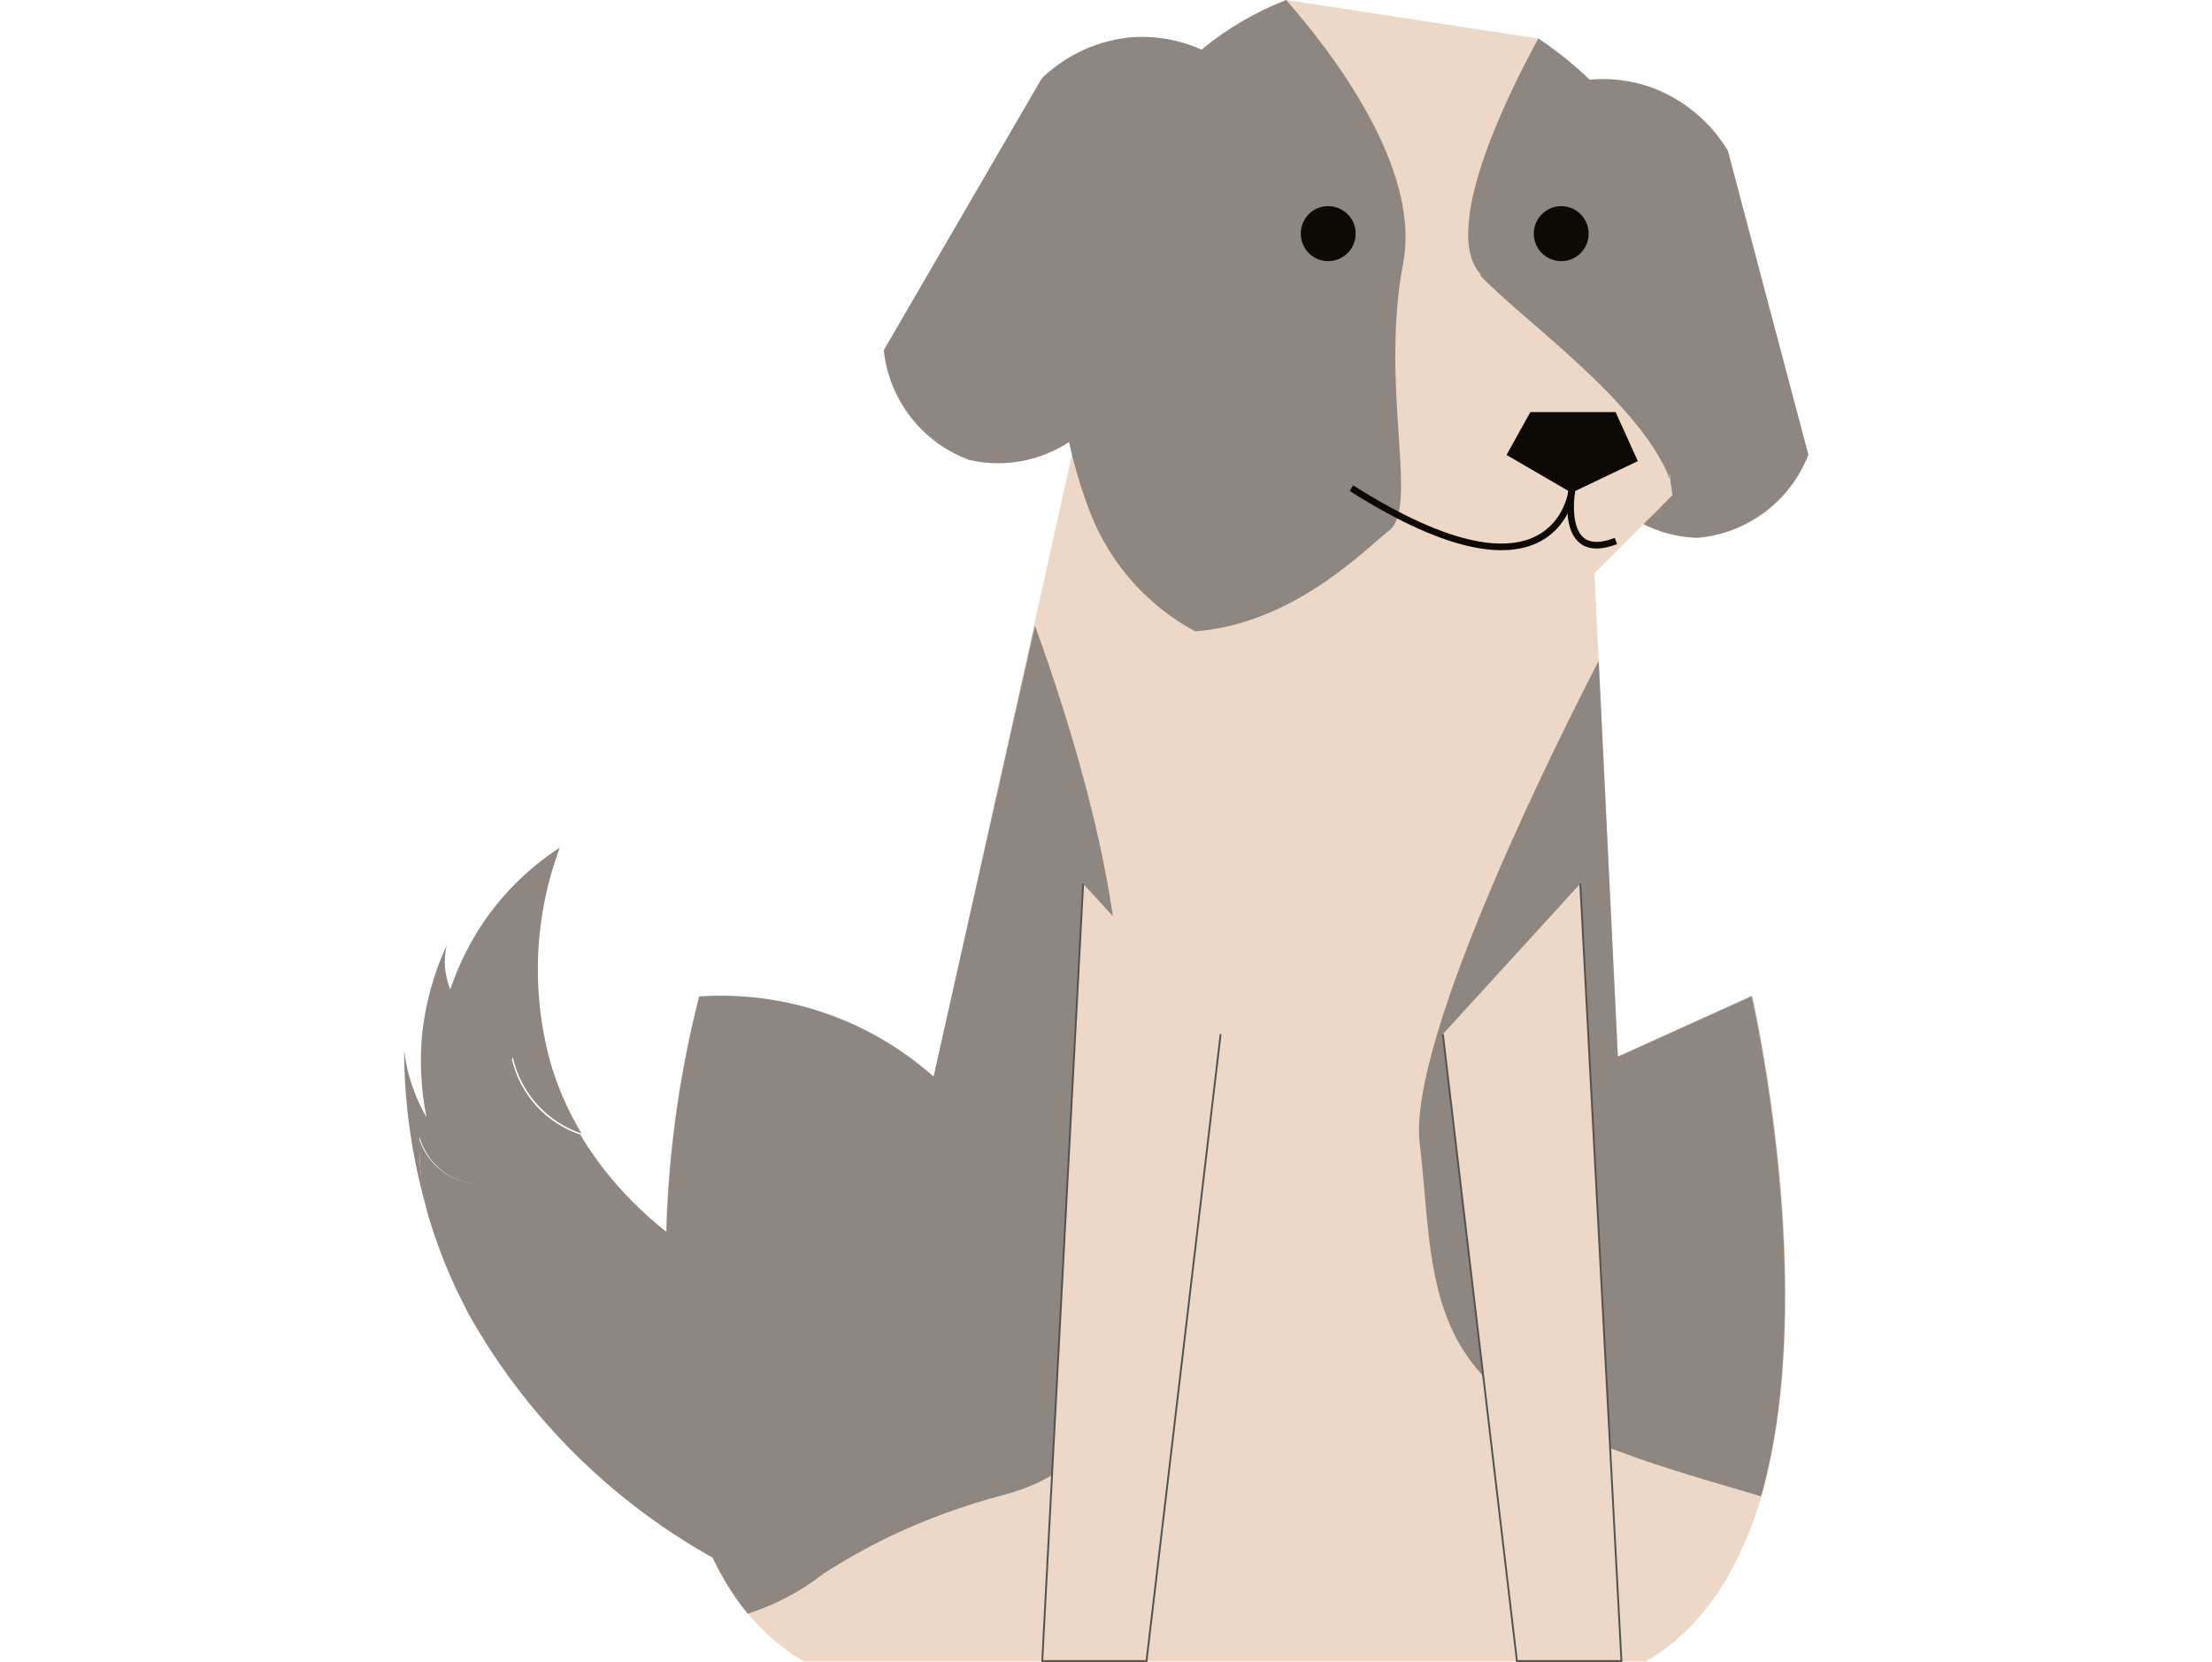
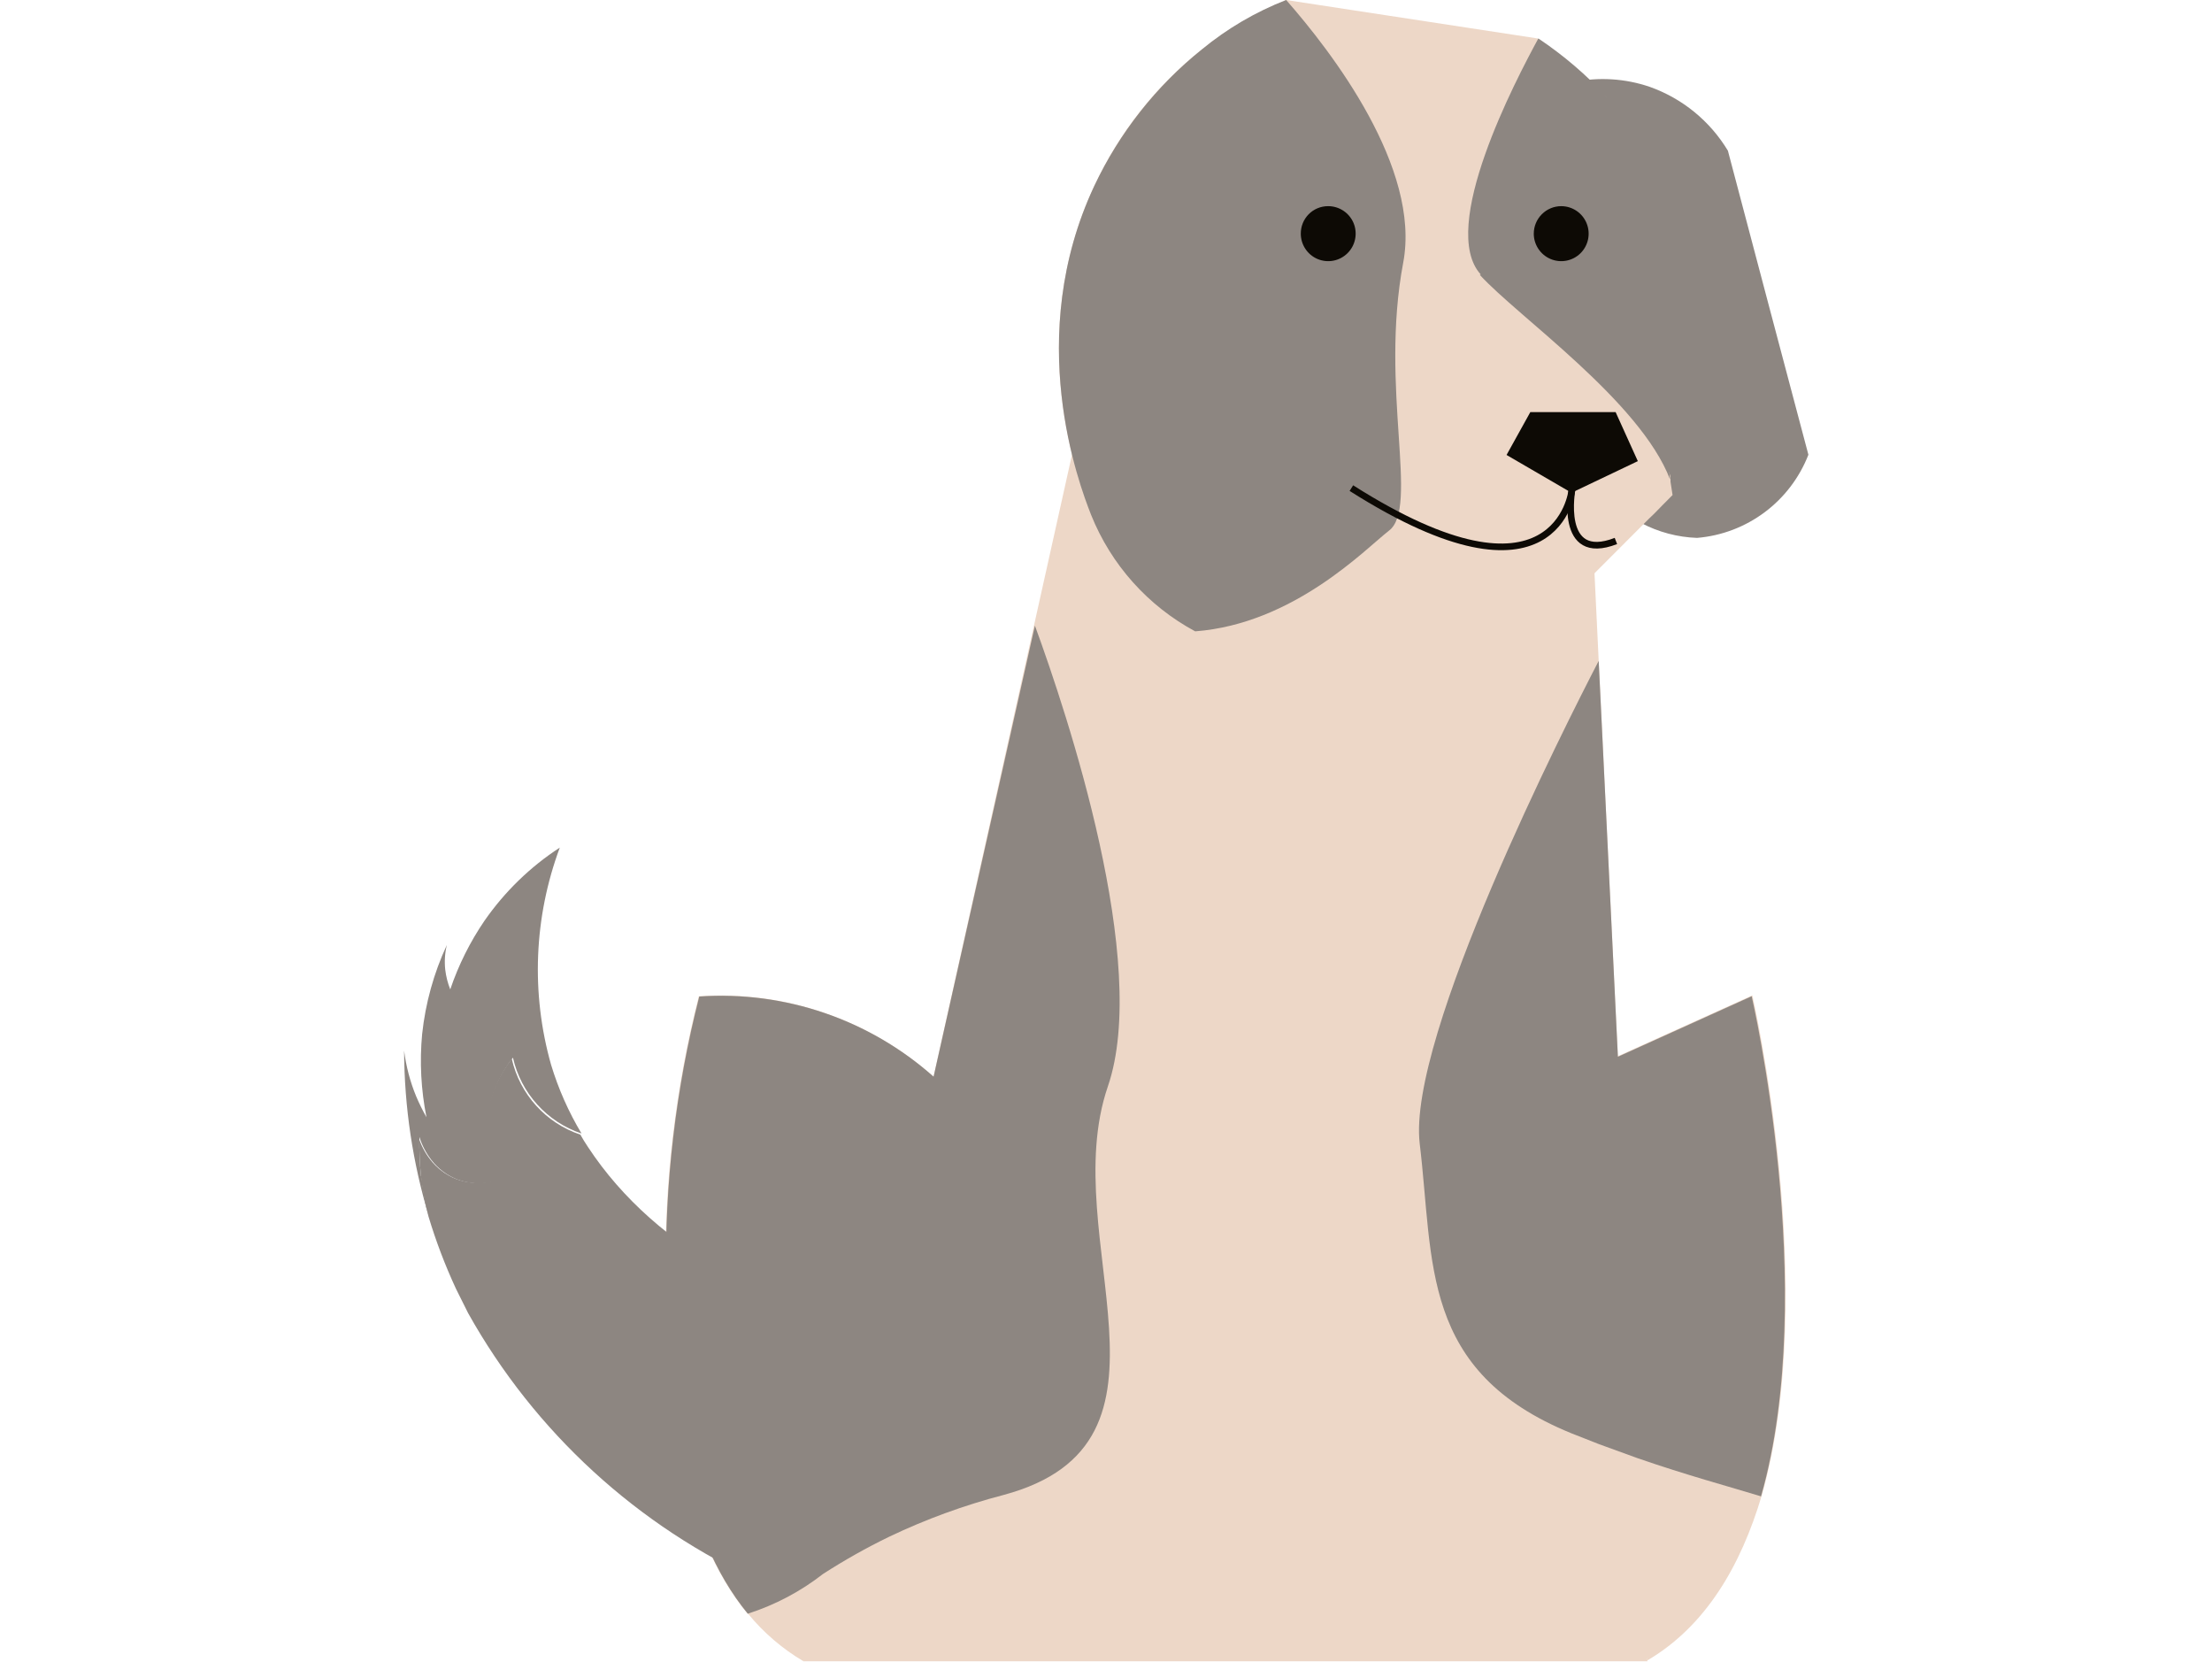
<svg xmlns="http://www.w3.org/2000/svg" width="193px" height="145px" viewBox="0 0 193 145">
  <g id="surface1">
    <path style=" stroke:none;fill-rule:nonzero;fill:rgb(92.941%,84.314%,78.039%);fill-opacity:1;" d="M 70.109 144.922 L 143.738 144.922 L 142.863 127.195 L 141.164 92.184 L 139.488 57.652 L 139.051 48.52 L 95.742 29.734 L 90.215 54.574 L 81.457 93.902 L 71.805 137.305 L 70.109 144.922 " />
    <path style=" stroke:none;fill-rule:nonzero;fill:rgb(55.294%,52.549%,50.588%);fill-opacity:1;" d="M 137.316 7.152 C 139.523 6.703 141.809 6.848 143.938 7.574 C 146.789 8.586 149.199 10.555 150.762 13.148 C 153.102 22.008 155.441 30.848 157.785 39.668 C 156.195 43.746 152.426 46.562 148.066 46.922 C 144.637 46.801 141.441 45.125 139.391 42.363 C 139.391 42.363 137.215 39.605 136.078 26.219 Z M 137.316 7.152 " />
    <path style=" stroke:none;fill-rule:nonzero;fill:rgb(92.941%,84.314%,78.039%);fill-opacity:1;" d="M 95.203 44.922 C 96.949 49.266 100.16 52.859 104.281 55.074 C 105.086 55.523 105.918 55.914 106.773 56.254 C 109.449 57.68 112.352 58.625 115.352 59.051 C 122.363 59.848 129.422 58.035 135.18 53.957 L 143.879 45.242 L 144.336 44.805 L 145.117 44.004 L 145.934 43.184 L 145.754 42.023 L 145.754 41.547 L 138.152 21.863 L 140.148 8.473 L 134.164 3.355 L 112.219 0 C 109.582 1.098 107.105 2.547 104.859 4.316 C 100.855 7.5 97.645 11.57 95.484 16.207 C 89.297 29.395 94.125 42.184 95.203 44.922 " />
    <path style=" stroke:none;fill-rule:nonzero;fill:rgb(55.294%,52.549%,50.588%);fill-opacity:1;" d="M 129.117 23.98 C 132.449 27.637 143.082 34.973 145.715 41.824 C 145.715 41.824 145.715 41.727 145.715 41.664 L 142.703 21.164 L 140.207 8.473 C 138.422 6.535 136.414 4.82 134.223 3.355 C 132.23 7.016 125.484 19.863 129.195 23.941 " />
    <path style=" stroke:none;fill-rule:nonzero;fill:rgb(55.294%,52.549%,50.588%);fill-opacity:1;" d="M 95.203 44.922 C 96.949 49.266 100.16 52.859 104.281 55.074 C 112.879 54.414 119.102 47.922 121.176 46.301 C 123.871 44.305 120.359 33.871 122.434 22.902 C 123.988 14.648 116.191 4.516 112.219 0 C 109.551 1.035 107.066 2.492 104.859 4.316 C 100.875 7.516 97.668 11.582 95.484 16.207 C 89.297 29.395 94.125 42.184 95.203 44.922 " />
-     <path style=" stroke:none;fill-rule:nonzero;fill:rgb(55.294%,52.549%,50.588%);fill-opacity:1;" d="M 105.355 4.578 C 103.352 3.566 101.113 3.105 98.875 3.238 C 95.879 3.473 93.059 4.746 90.895 6.836 L 77.109 30.555 C 77.578 34.906 80.469 38.617 84.57 40.125 C 87.91 40.887 91.418 40.094 94.105 37.969 C 94.105 37.969 96.918 35.969 101.547 23.262 Z M 105.355 4.578 " />
    <path style="fill:none;stroke-width:0.29;stroke-linecap:butt;stroke-linejoin:miter;stroke:rgb(5.098%,3.922%,1.961%);stroke-opacity:1;stroke-miterlimit:4;" d="M 51.09 21.42 C 51.09 21.42 50.46 27.02 41.45 21.311 " transform="matrix(1.995,0,0,1.998,35.217,0)" />
    <path style="fill:none;stroke-width:0.29;stroke-linecap:butt;stroke-linejoin:miter;stroke:rgb(5.098%,3.922%,1.961%);stroke-opacity:1;stroke-miterlimit:4;" d="M 51.11 21.311 C 51.11 21.311 50.47 24.61 53.019 23.619 " transform="matrix(1.995,0,0,1.998,35.217,0)" />
    <path style=" stroke:none;fill-rule:nonzero;fill:rgb(92.941%,84.314%,78.039%);fill-opacity:1;" d="M 139.512 125.895 C 141.367 136.246 143.738 144.84 143.738 144.84 C 148.805 141.863 151.879 136.625 153.715 130.453 C 158.84 112.469 152.895 86.828 152.895 86.828 L 141.227 92.105 L 140.07 92.625 C 135.758 98.098 137.297 113.285 139.57 125.895 " />
    <path style=" stroke:none;fill-rule:nonzero;fill:rgb(92.941%,84.314%,78.039%);fill-opacity:1;" d="M 65.262 140.762 C 66.621 142.422 68.262 143.828 70.109 144.922 C 72.969 141.562 75.477 137.922 77.59 134.051 C 79.059 131.367 80.34 128.582 81.418 125.715 C 84.711 116.902 86.074 107.484 85.41 98.098 C 84.219 96.574 82.879 95.168 81.418 93.902 C 75.816 88.918 68.449 86.398 60.973 86.906 C 58.918 94.961 57.945 103.254 58.078 111.566 C 57.918 122.141 59.375 133.668 65.219 140.762 " />
    <path style=" stroke:none;fill-rule:nonzero;fill:rgb(55.294%,52.549%,50.588%);fill-opacity:1;" d="M 65.262 140.762 C 67.629 140.004 69.844 138.836 71.805 137.305 C 73.664 136.105 75.598 135.016 77.59 134.051 C 80.789 132.523 84.129 131.305 87.562 130.41 C 104.52 125.855 92.109 108.051 96.66 94.781 C 100.352 84.031 93.148 62.367 90.297 54.574 L 81.457 93.922 C 75.855 88.938 68.488 86.418 61.012 86.93 C 58.957 94.984 57.984 103.277 58.117 111.586 C 57.957 122.16 59.414 133.688 65.262 140.785 " />
-     <path style="fill-rule:nonzero;fill:rgb(92.941%,84.314%,78.039%);fill-opacity:1;stroke-width:0.08;stroke-linecap:butt;stroke-linejoin:miter;stroke:rgb(32.941%,31.765%,30.588%);stroke-opacity:1;stroke-miterlimit:4;" d="M 29.719 38.581 L 27.93 72.521 L 32.49 72.521 L 35.731 45.151 " transform="matrix(1.995,0,0,1.998,35.217,0)" />
    <path style=" stroke:none;fill-rule:nonzero;fill:rgb(55.294%,52.549%,50.588%);fill-opacity:1;" d="M 123.871 99.758 C 125.125 110.109 123.871 119.641 137.117 125.035 L 139.512 125.977 L 142.863 127.195 C 147.191 128.695 150.84 129.672 153.652 130.531 C 158.781 112.547 152.836 86.906 152.836 86.906 L 141.164 92.184 L 139.488 57.652 C 136.598 63.227 122.773 90.465 123.871 99.758 " />
-     <path style="fill-rule:nonzero;fill:rgb(92.941%,84.314%,78.039%);fill-opacity:1;stroke-width:0.08;stroke-linecap:butt;stroke-linejoin:miter;stroke:rgb(32.941%,31.765%,30.588%);stroke-opacity:1;stroke-miterlimit:4;" d="M 51.46 38.581 L 53.26 72.521 L 48.69 72.521 L 45.451 45.151 " transform="matrix(1.995,0,0,1.998,35.217,0)" />
    <path style=" stroke:none;fill-rule:nonzero;fill:rgb(5.098%,3.922%,1.961%);fill-opacity:1;" d="M 140.965 35.949 L 133.523 35.949 L 131.449 39.688 L 137.117 42.984 L 142.902 40.227 L 140.965 35.949 " />
    <path style=" stroke:none;fill-rule:nonzero;fill:rgb(5.098%,3.922%,1.961%);fill-opacity:1;" d="M 133.824 20.344 C 133.809 21.316 134.383 22.203 135.273 22.586 C 136.168 22.973 137.203 22.777 137.898 22.094 C 138.59 21.41 138.801 20.375 138.434 19.477 C 138.066 18.574 137.191 17.984 136.219 17.984 C 135.582 17.984 134.977 18.238 134.527 18.688 C 134.078 19.137 133.824 19.746 133.824 20.383 " />
    <path style=" stroke:none;fill-rule:nonzero;fill:rgb(5.098%,3.922%,1.961%);fill-opacity:1;" d="M 113.496 20.344 C 113.48 21.316 114.055 22.207 114.949 22.59 C 115.848 22.973 116.883 22.773 117.574 22.086 C 118.266 21.398 118.473 20.359 118.102 19.461 C 117.727 18.562 116.844 17.977 115.871 17.984 C 115.238 17.984 114.629 18.238 114.184 18.688 C 113.738 19.141 113.492 19.75 113.496 20.383 " />
    <path style=" stroke:none;fill-rule:nonzero;fill:rgb(55.294%,52.549%,50.588%);fill-opacity:1;" d="M 36.734 102.594 C 36.613 101.461 36.566 100.32 36.594 99.18 C 36.816 99.902 37.168 100.578 37.629 101.176 C 38.207 101.934 38.98 102.52 39.863 102.875 C 40.891 103.266 42.012 103.336 43.078 103.074 C 42.941 102.695 42.836 102.309 42.758 101.914 C 41.883 98.562 42.621 94.992 44.754 92.262 C 45.457 95.363 47.727 97.871 50.738 98.879 C 49.609 96.996 48.719 94.984 48.082 92.883 C 46.316 86.648 46.582 80.012 48.844 73.938 C 46.262 75.617 44.035 77.785 42.277 80.312 C 41.012 82.164 40.004 84.184 39.285 86.309 C 39.066 85.758 38.918 85.18 38.848 84.59 C 38.77 83.867 38.816 83.137 38.988 82.434 C 37.848 84.887 37.121 87.512 36.832 90.207 C 36.605 92.629 36.734 95.074 37.211 97.461 C 36.875 96.871 36.578 96.266 36.312 95.641 C 35.785 94.363 35.43 93.016 35.258 91.645 C 35.277 96.559 36.008 101.445 37.43 106.152 C 37.117 104.992 36.895 103.809 36.773 102.613 " />
    <path style=" stroke:none;fill-rule:nonzero;fill:rgb(55.294%,52.549%,50.588%);fill-opacity:1;" d="M 36.594 99.18 C 36.566 100.32 36.613 101.461 36.734 102.594 C 36.855 103.789 37.074 104.973 37.391 106.133 C 38.039 108.285 38.84 110.387 39.785 112.426 L 40.844 114.547 C 46.648 124.93 55.637 133.168 66.477 138.047 L 81.617 116.062 C 68.453 115.227 57.219 109.051 51.316 100.078 C 51.074 99.719 50.836 99.336 50.637 98.977 C 47.629 97.969 45.359 95.465 44.652 92.363 C 42.52 95.094 41.785 98.664 42.656 102.016 C 42.742 102.363 42.848 102.703 42.977 103.035 C 41.91 103.297 40.789 103.227 39.766 102.836 C 38.879 102.48 38.109 101.895 37.531 101.137 C 37.066 100.539 36.719 99.859 36.492 99.137 " />
  </g>
</svg>